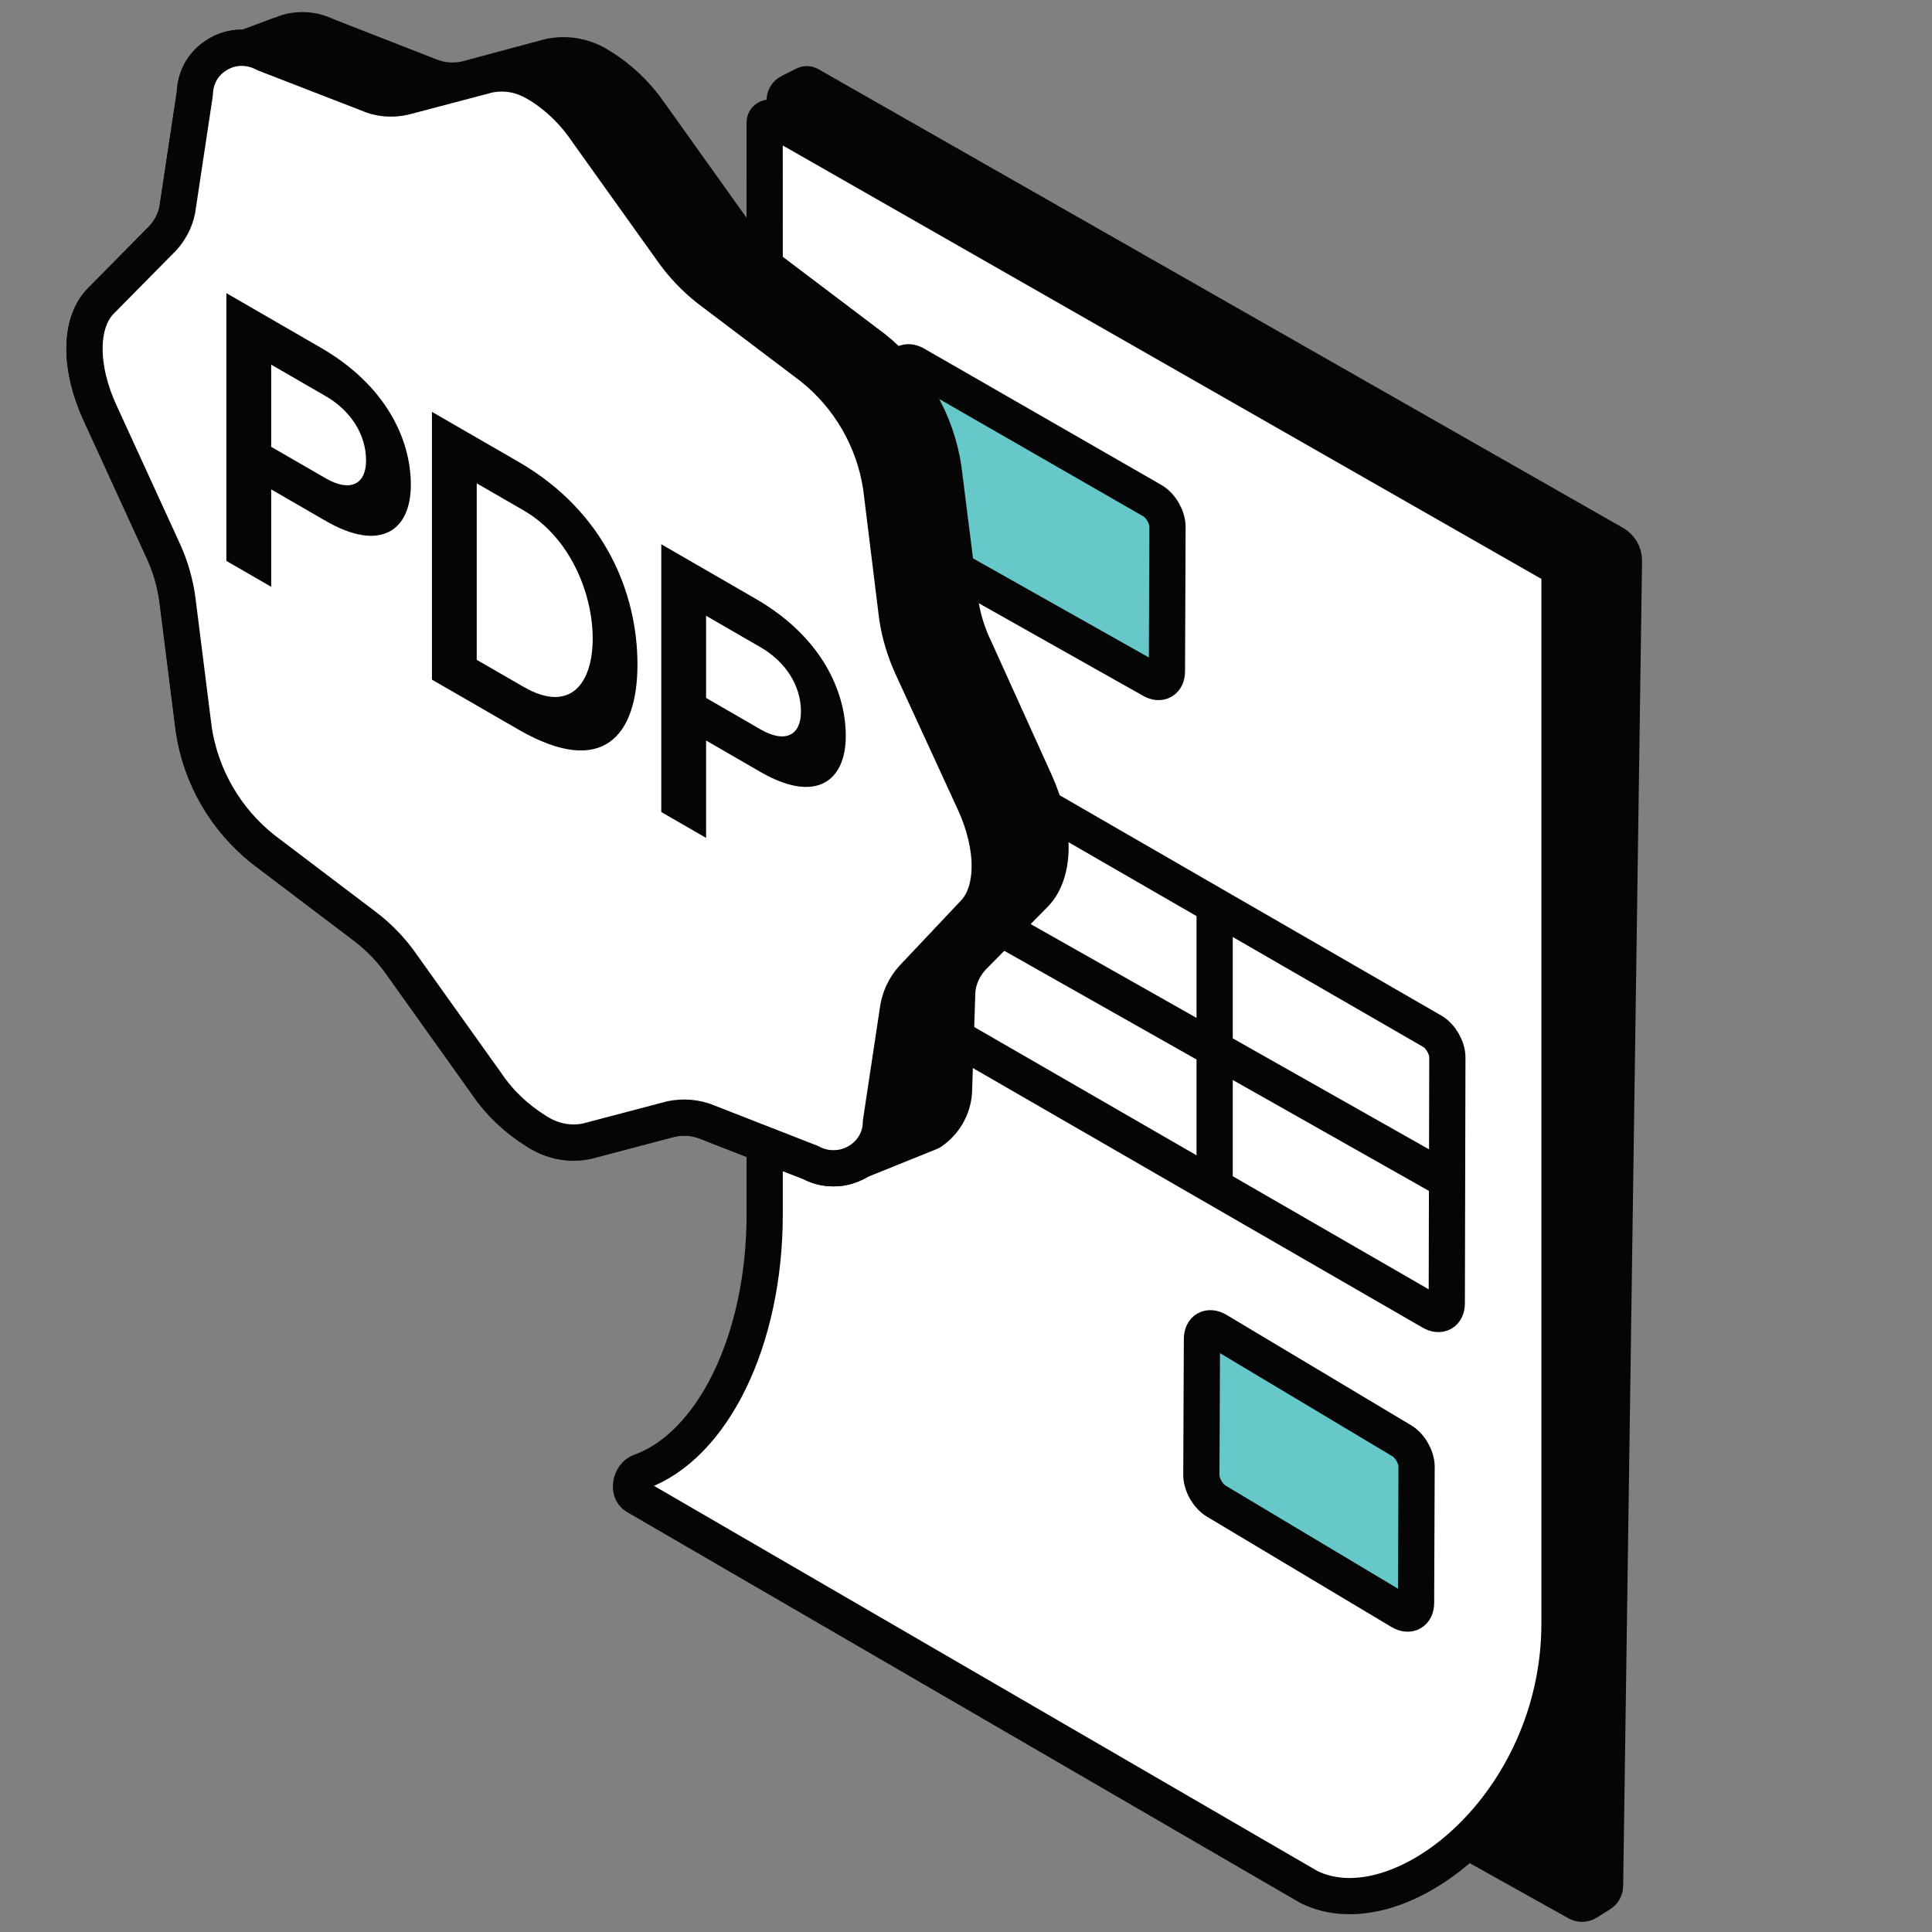
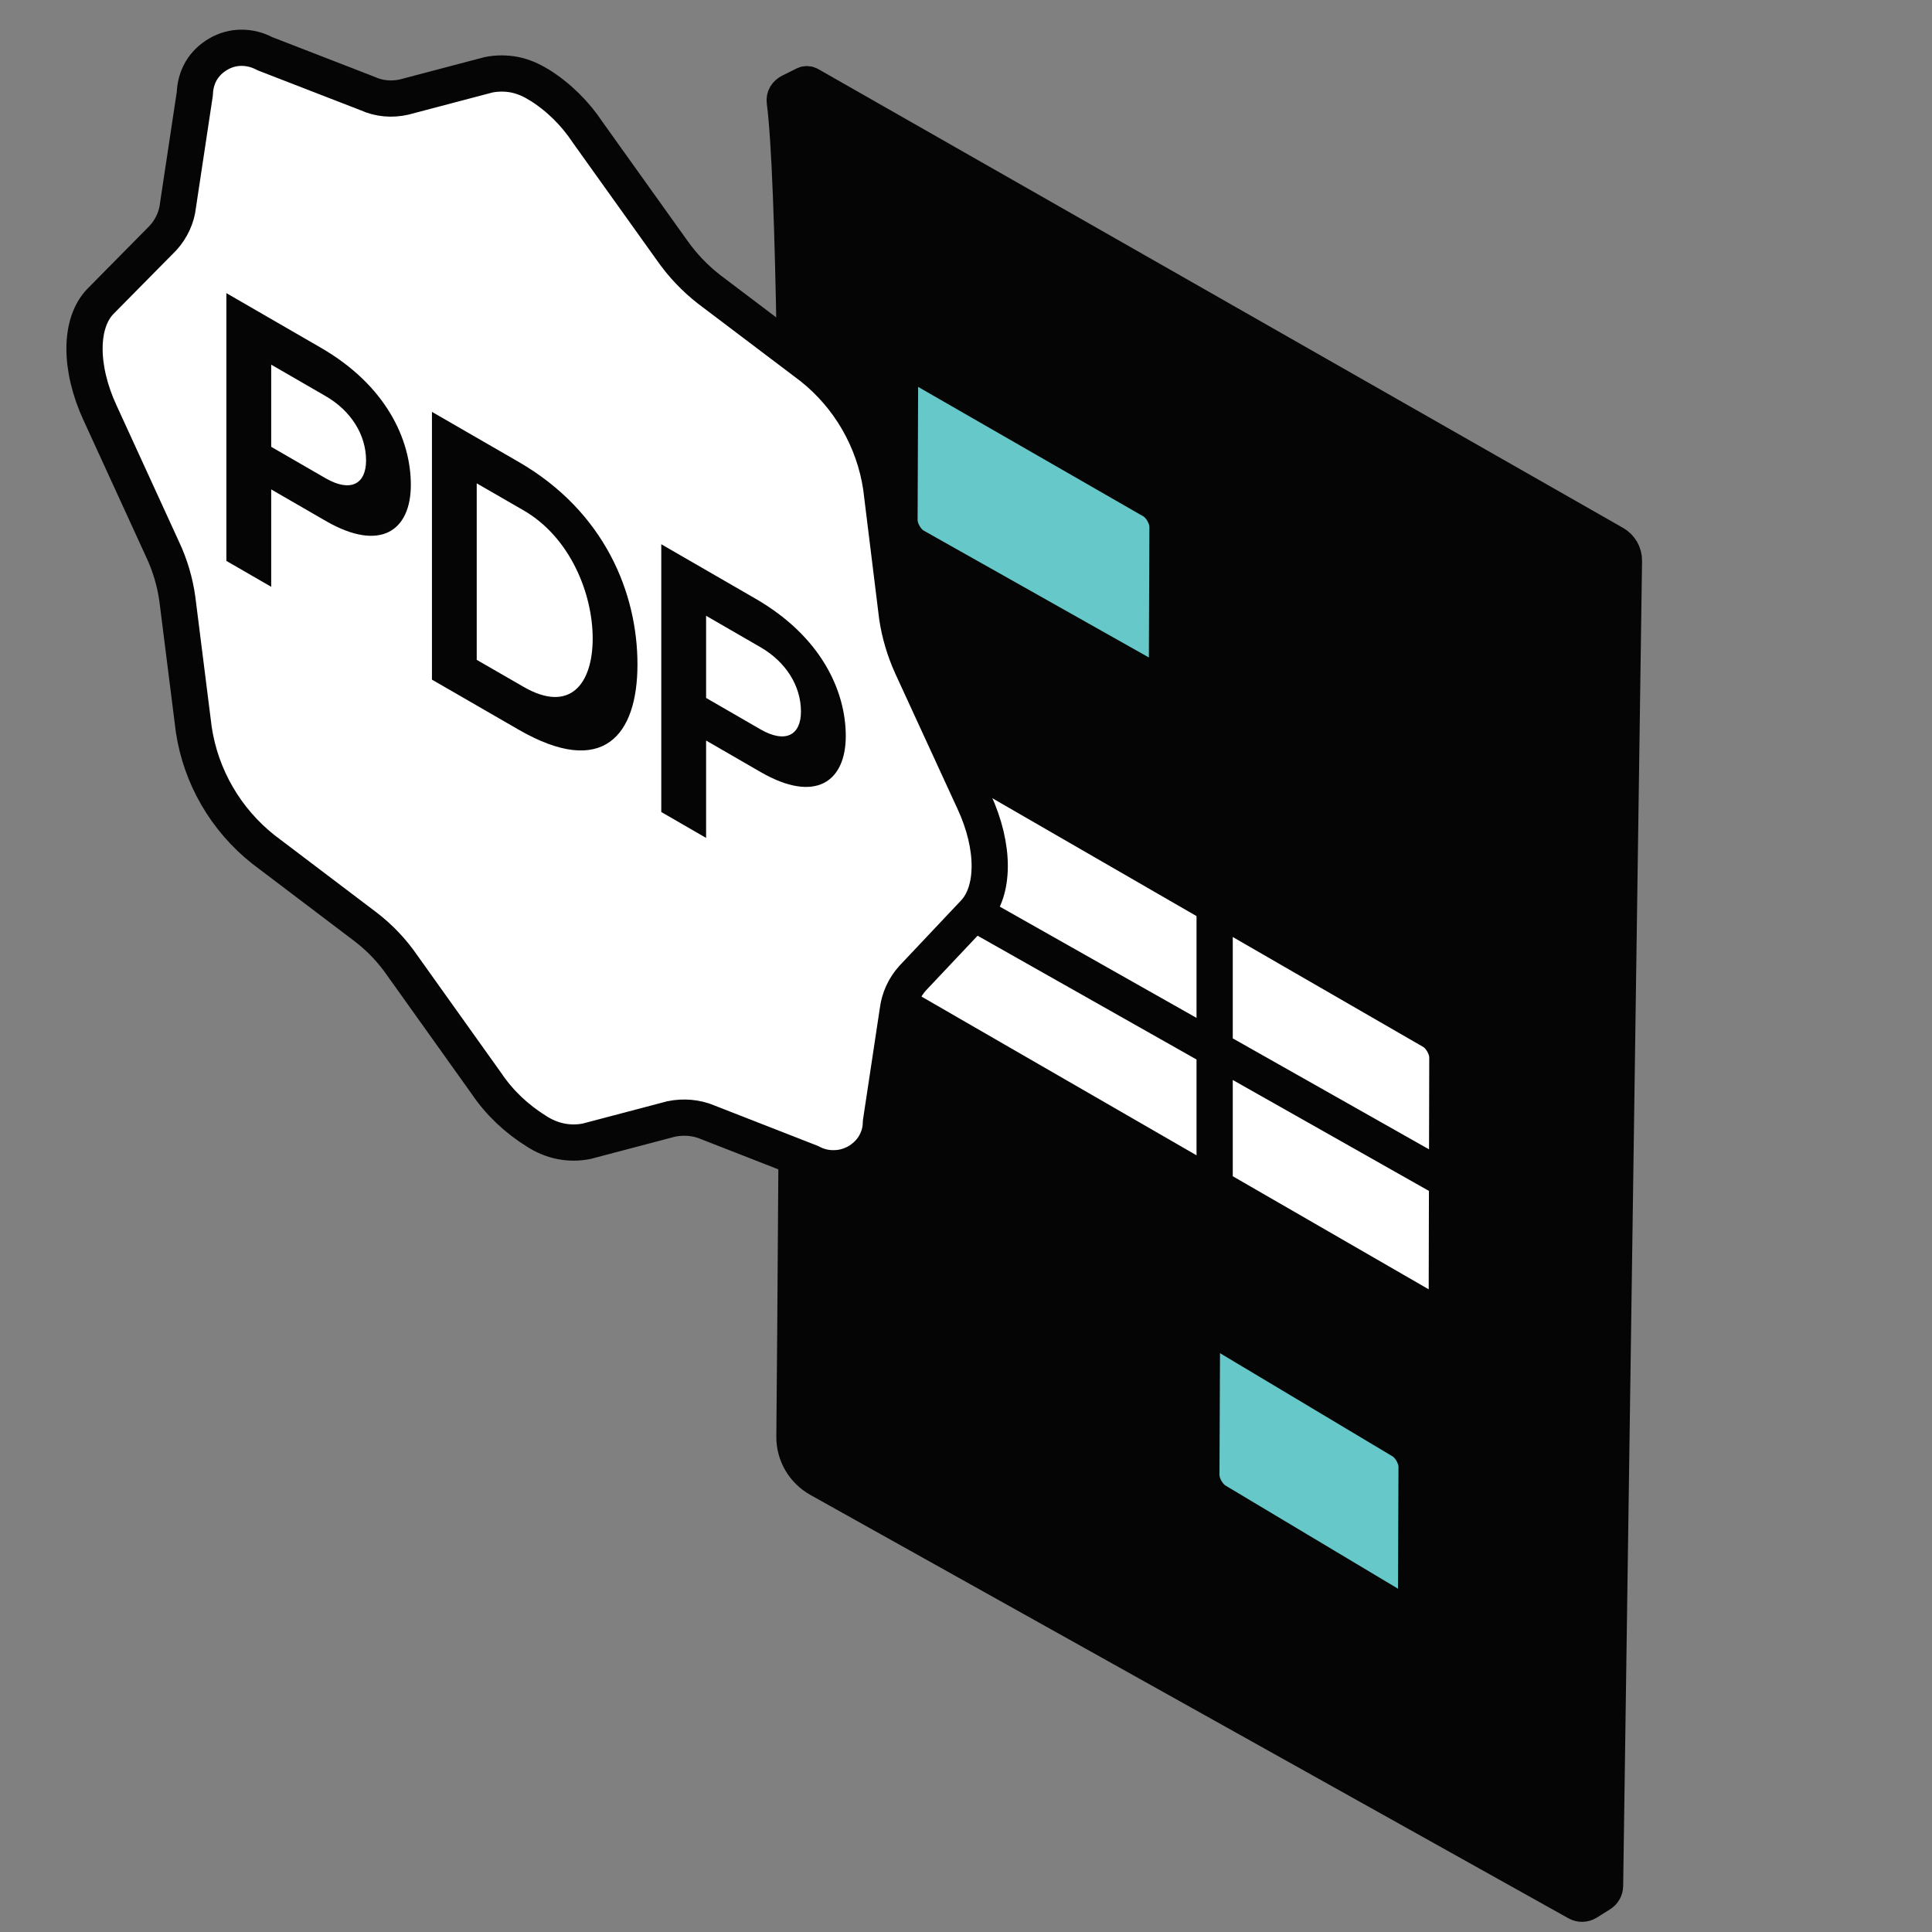
<svg xmlns="http://www.w3.org/2000/svg" width="40" height="40" viewBox="0 0 40 40" fill="none">
  <rect x="0" y="0" width="40" height="40" fill="#808080" stroke="none" />
  <path d="M33.231 39.044L33.622 11.611C33.624 11.464 33.546 11.328 33.418 11.255L16.755 1.756C16.726 1.739 16.69 1.738 16.66 1.753L16.361 1.902C16.282 1.942 16.236 2.013 16.248 2.101C16.659 5.228 16.483 25.956 16.448 29.741C16.444 30.11 16.642 30.446 16.965 30.626L32.656 39.389C32.72 39.425 32.798 39.423 32.86 39.385L33.136 39.212C33.194 39.176 33.23 39.113 33.231 39.044Z" fill="#050505" stroke="#050505" stroke-width="0.75" />
-   <path d="M15.981 2.451L32.237 11.739C32.268 11.757 32.288 11.79 32.288 11.826C32.288 12.068 32.288 13.103 32.288 15.53L32.288 33.605C32.288 37.367 28.976 40.006 27.095 39.066L13.166 30.979C12.988 30.875 13.059 30.544 13.253 30.474C14.76 29.932 15.832 27.746 15.832 25.142L15.832 6.126C15.832 3.708 15.831 2.845 15.831 2.536C15.831 2.459 15.914 2.412 15.981 2.451Z" fill="white" stroke="#050505" stroke-width="0.75" />
  <path d="M29.652 21.35C29.827 21.45 29.966 21.694 29.966 21.893L29.954 26.982C29.954 27.182 29.813 27.263 29.639 27.161L18.072 20.485C17.898 20.385 17.759 20.141 17.759 19.942L17.77 14.852C17.77 14.653 17.912 14.572 18.086 14.674L29.652 21.35Z" fill="white" />
  <path d="M17.764 17.542L29.96 24.438M25.148 18.75V24.569M29.652 21.35C29.827 21.45 29.966 21.694 29.966 21.893L29.954 26.982C29.954 27.182 29.813 27.263 29.639 27.161L18.072 20.485C17.898 20.385 17.759 20.141 17.759 19.942L17.77 14.852C17.77 14.653 17.912 14.572 18.086 14.674L29.652 21.35Z" stroke="#050505" stroke-width="0.75" stroke-miterlimit="10" stroke-linecap="round" stroke-linejoin="round" />
  <path d="M23.859 10.366C24.033 10.466 24.172 10.709 24.172 10.909L24.16 13.898C24.16 14.097 24.019 14.179 23.845 14.076L18.936 11.31C18.762 11.211 18.623 10.967 18.623 10.767L18.635 7.723C18.635 7.523 18.776 7.442 18.95 7.544L23.859 10.366Z" fill="#66C8C8" stroke="#050505" stroke-width="0.75" stroke-miterlimit="10" stroke-linecap="round" stroke-linejoin="round" />
  <path d="M29.016 29.826C29.19 29.925 29.329 30.169 29.329 30.369L29.318 33.185C29.318 33.384 29.176 33.466 29.002 33.364L25.186 31.082C25.012 30.982 24.873 30.738 24.873 30.539L24.885 27.723C24.885 27.523 25.026 27.442 25.2 27.544L29.016 29.826Z" fill="#66C8C8" stroke="#050505" stroke-width="0.75" stroke-miterlimit="10" stroke-linecap="round" stroke-linejoin="round" />
-   <path d="M6.264 0.625C6.094 0.625 5.929 0.661 5.781 0.737V0.728L5.078 0.992C5.052 0.99 5.026 0.989 5 0.989C4.83 0.989 4.669 1.034 4.522 1.119C4.374 1.204 4.253 1.32 4.168 1.463C4.083 1.606 4.039 1.772 4.034 1.937L3.685 4.249C3.659 4.5 3.547 4.737 3.377 4.925L2.075 6.244C1.646 6.691 1.637 7.612 2.075 8.556L3.368 11.378C3.52 11.7 3.623 12.049 3.672 12.402L4.012 15.104C4.159 16.083 4.674 16.968 5.452 17.586L7.572 19.191C7.863 19.415 8.122 19.688 8.328 19.987L10.076 22.438C10.345 22.836 10.698 23.167 11.109 23.422C11.261 23.52 11.431 23.592 11.606 23.628C11.785 23.663 11.968 23.663 12.147 23.628L13.896 23.167C14.151 23.113 14.419 23.136 14.66 23.239L16.789 24.07C16.937 24.151 17.102 24.191 17.272 24.187C17.442 24.187 17.603 24.138 17.751 24.057C17.774 24.043 17.798 24.028 17.82 24.012C17.822 24.017 17.823 24.02 17.823 24.02L19.267 23.437C19.401 23.348 19.517 23.227 19.602 23.084C19.687 22.941 19.736 22.784 19.75 22.619L19.82 20.5C19.846 20.249 19.958 20.012 20.128 19.825L21.43 18.505C21.855 18.062 21.859 17.137 21.43 16.193L20.177 13.425C20.021 13.103 19.918 12.754 19.873 12.401L19.533 9.699C19.386 8.72 18.872 7.834 18.093 7.213L15.964 5.603C15.678 5.375 15.423 5.106 15.209 4.807L13.46 2.356C13.187 1.958 12.838 1.622 12.427 1.372C12.123 1.171 11.747 1.099 11.389 1.171L9.641 1.64C9.386 1.694 9.117 1.672 8.876 1.569L6.747 0.737C6.595 0.665 6.434 0.625 6.264 0.625Z" fill="#050505" stroke="#050505" stroke-width="0.75" stroke-linejoin="round" />
  <path d="M11.154 1.754C11.002 1.656 10.832 1.584 10.658 1.548C10.479 1.513 10.296 1.513 10.117 1.548L8.368 2.009C8.113 2.067 7.849 2.045 7.612 1.937L5.479 1.11C5.331 1.03 5.166 0.989 5 0.989C4.83 0.989 4.669 1.034 4.522 1.119C4.374 1.204 4.253 1.32 4.168 1.463C4.083 1.606 4.039 1.772 4.034 1.937L3.685 4.25C3.659 4.5 3.547 4.737 3.377 4.925L2.075 6.244C1.646 6.691 1.637 7.613 2.075 8.556L3.368 11.378C3.52 11.7 3.623 12.049 3.672 12.403L4.012 15.104C4.159 16.083 4.674 16.969 5.452 17.586L7.572 19.192C7.863 19.415 8.122 19.688 8.328 19.988L10.076 22.438C10.345 22.836 10.698 23.167 11.109 23.422C11.261 23.521 11.431 23.592 11.606 23.628C11.785 23.664 11.968 23.664 12.147 23.628L13.896 23.167C14.151 23.114 14.419 23.136 14.66 23.239L16.789 24.071C16.937 24.151 17.102 24.192 17.272 24.187C17.442 24.187 17.603 24.138 17.751 24.057C17.894 23.972 18.019 23.856 18.104 23.713C18.189 23.57 18.238 23.409 18.238 23.239L18.587 20.927C18.618 20.676 18.726 20.439 18.896 20.251L20.166 18.905C20.595 18.458 20.604 17.537 20.166 16.593L18.878 13.793C18.73 13.467 18.627 13.123 18.574 12.769L18.243 10.082C18.095 9.102 17.581 8.212 16.803 7.595L14.674 5.985C14.383 5.757 14.128 5.488 13.918 5.189L12.169 2.742C11.905 2.344 11.566 2.009 11.159 1.754H11.154Z" fill="white" stroke="#050505" stroke-width="0.75" stroke-linejoin="round" />
  <path d="M6.637 7.196C7.988 7.975 8.506 9.093 8.506 10.039C8.506 10.983 7.879 11.44 6.747 10.787L5.615 10.133L5.615 12.149L4.687 11.613L4.687 6.069L6.637 7.196ZM6.74 9.901C7.265 10.204 7.579 10.015 7.579 9.534C7.579 8.999 7.265 8.503 6.74 8.2L5.615 7.55L5.615 9.251L6.74 9.901ZM10.736 9.562C12.53 10.598 13.198 12.291 13.198 13.756C13.198 15.22 12.489 16.118 10.736 15.106L8.943 14.071L8.943 8.527L10.736 9.562ZM10.839 14.22C11.807 14.779 12.271 14.149 12.271 13.22C12.271 12.291 11.807 11.125 10.839 10.566L9.87 10.007L9.87 13.661L10.839 14.22ZM15.642 12.395C16.992 13.174 17.51 14.293 17.511 15.238C17.511 16.183 16.883 16.639 15.751 15.986L14.619 15.332L14.619 17.348L13.691 16.812L13.691 11.268L15.642 12.395ZM15.744 15.1C16.269 15.403 16.583 15.214 16.583 14.733C16.583 14.198 16.269 13.702 15.744 13.399L14.619 12.749L14.619 14.45L15.744 15.1Z" fill="#050505" />
</svg>